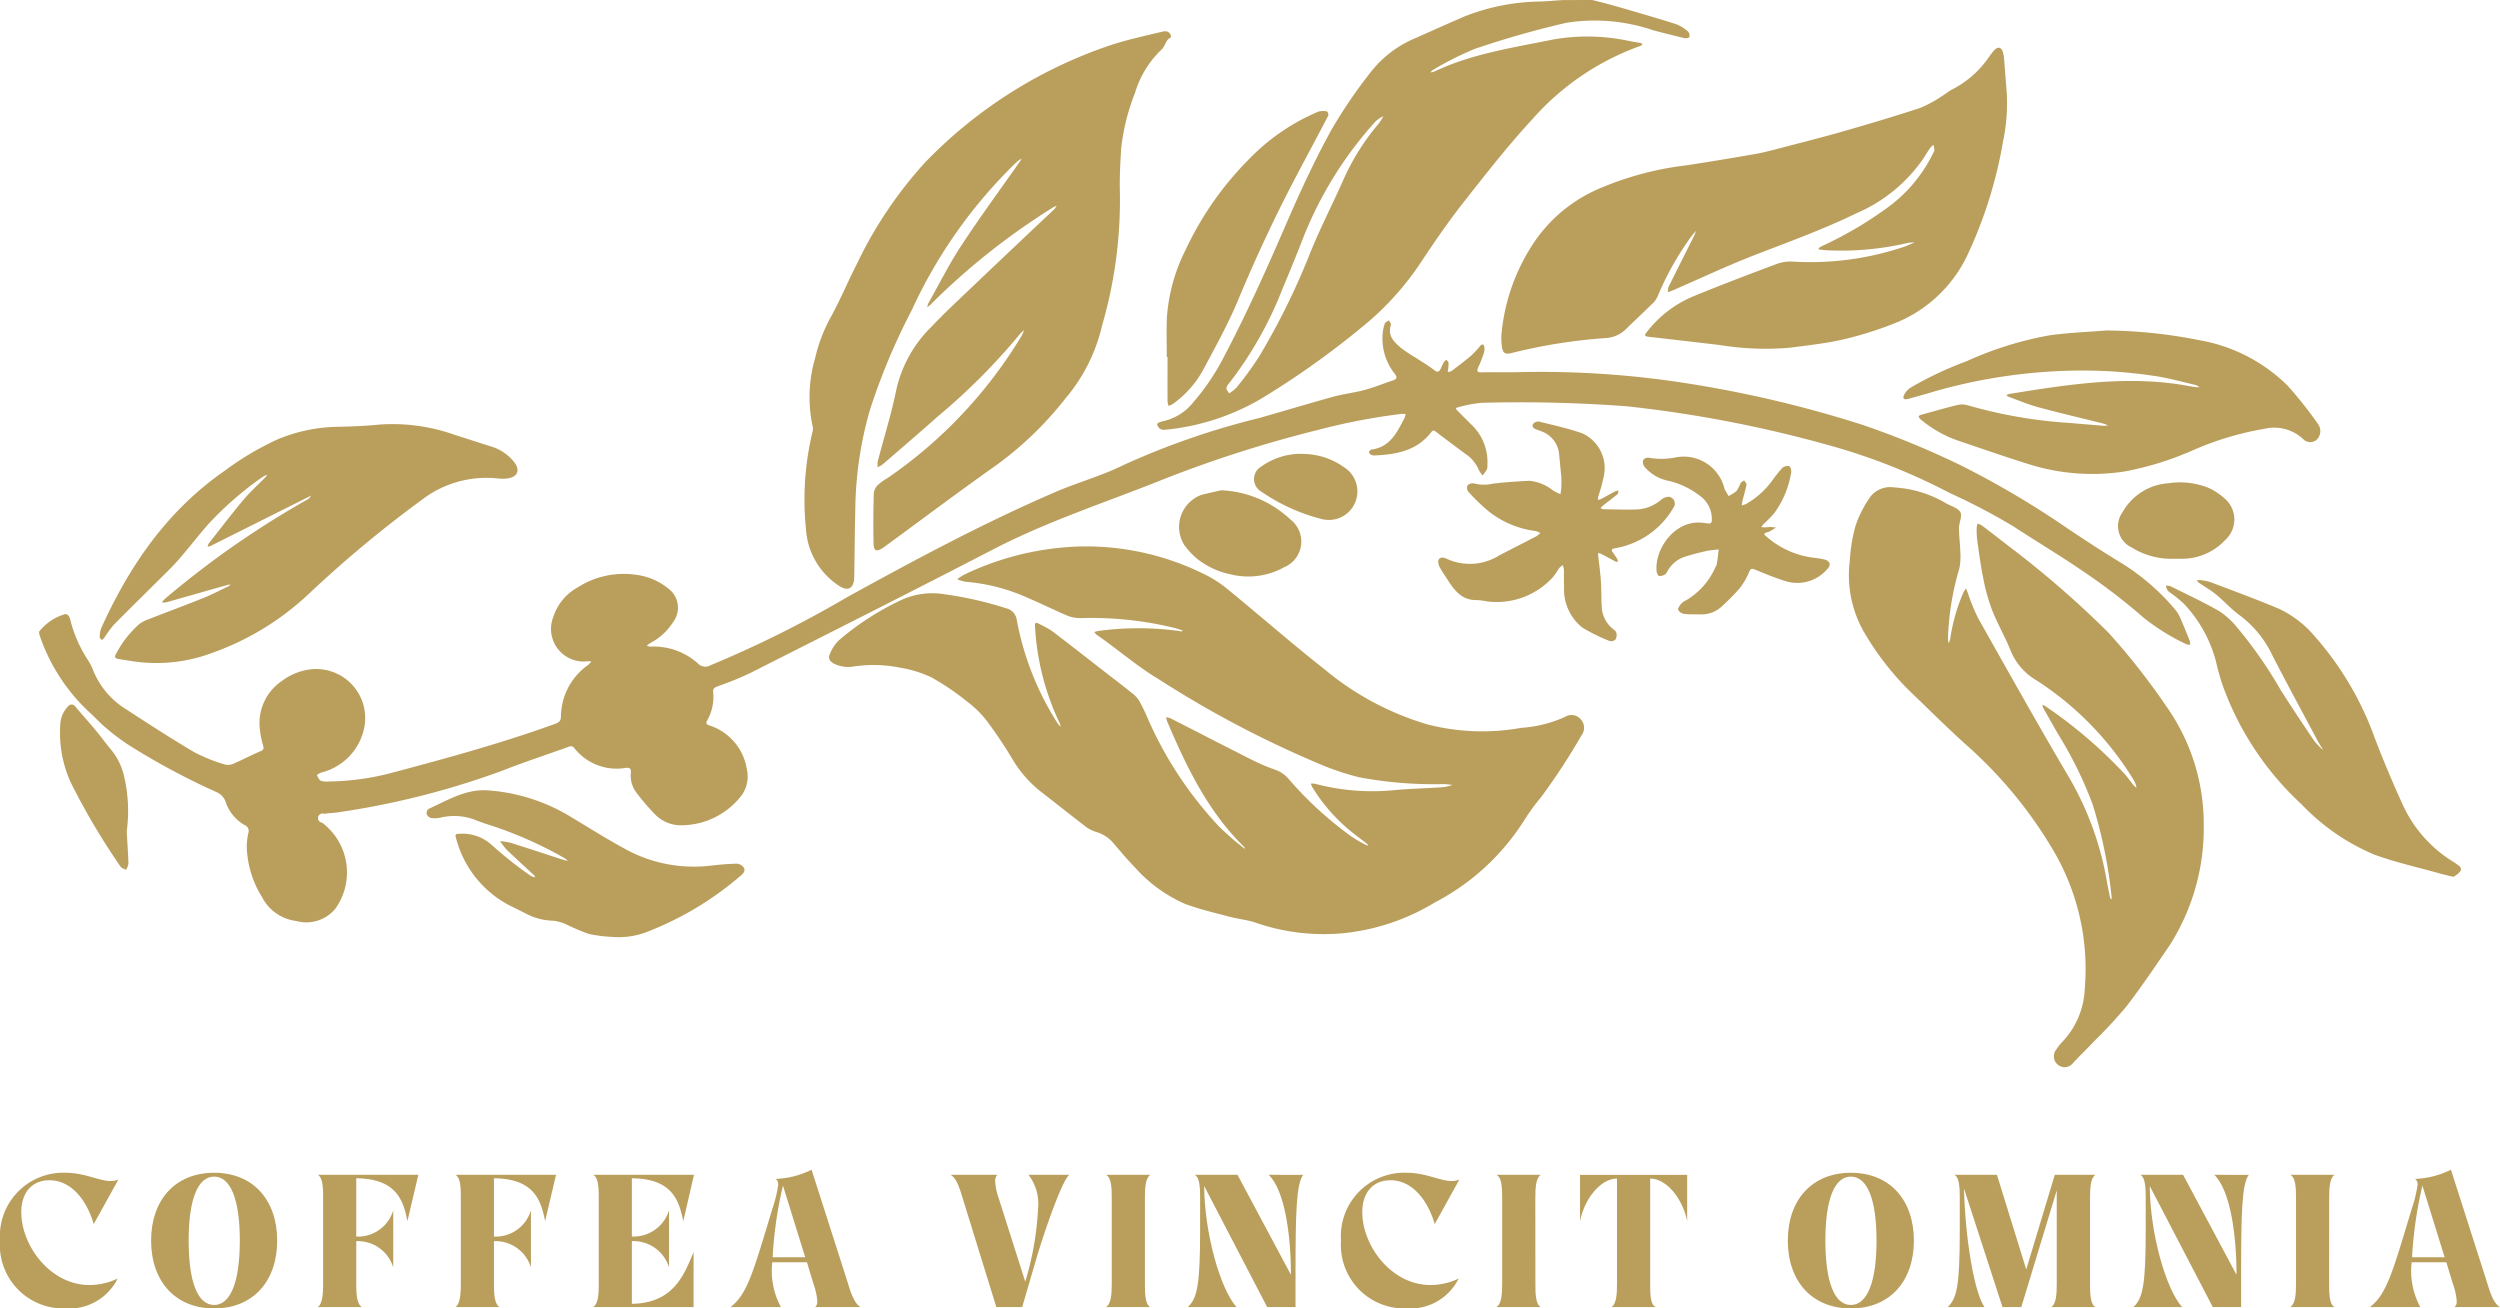
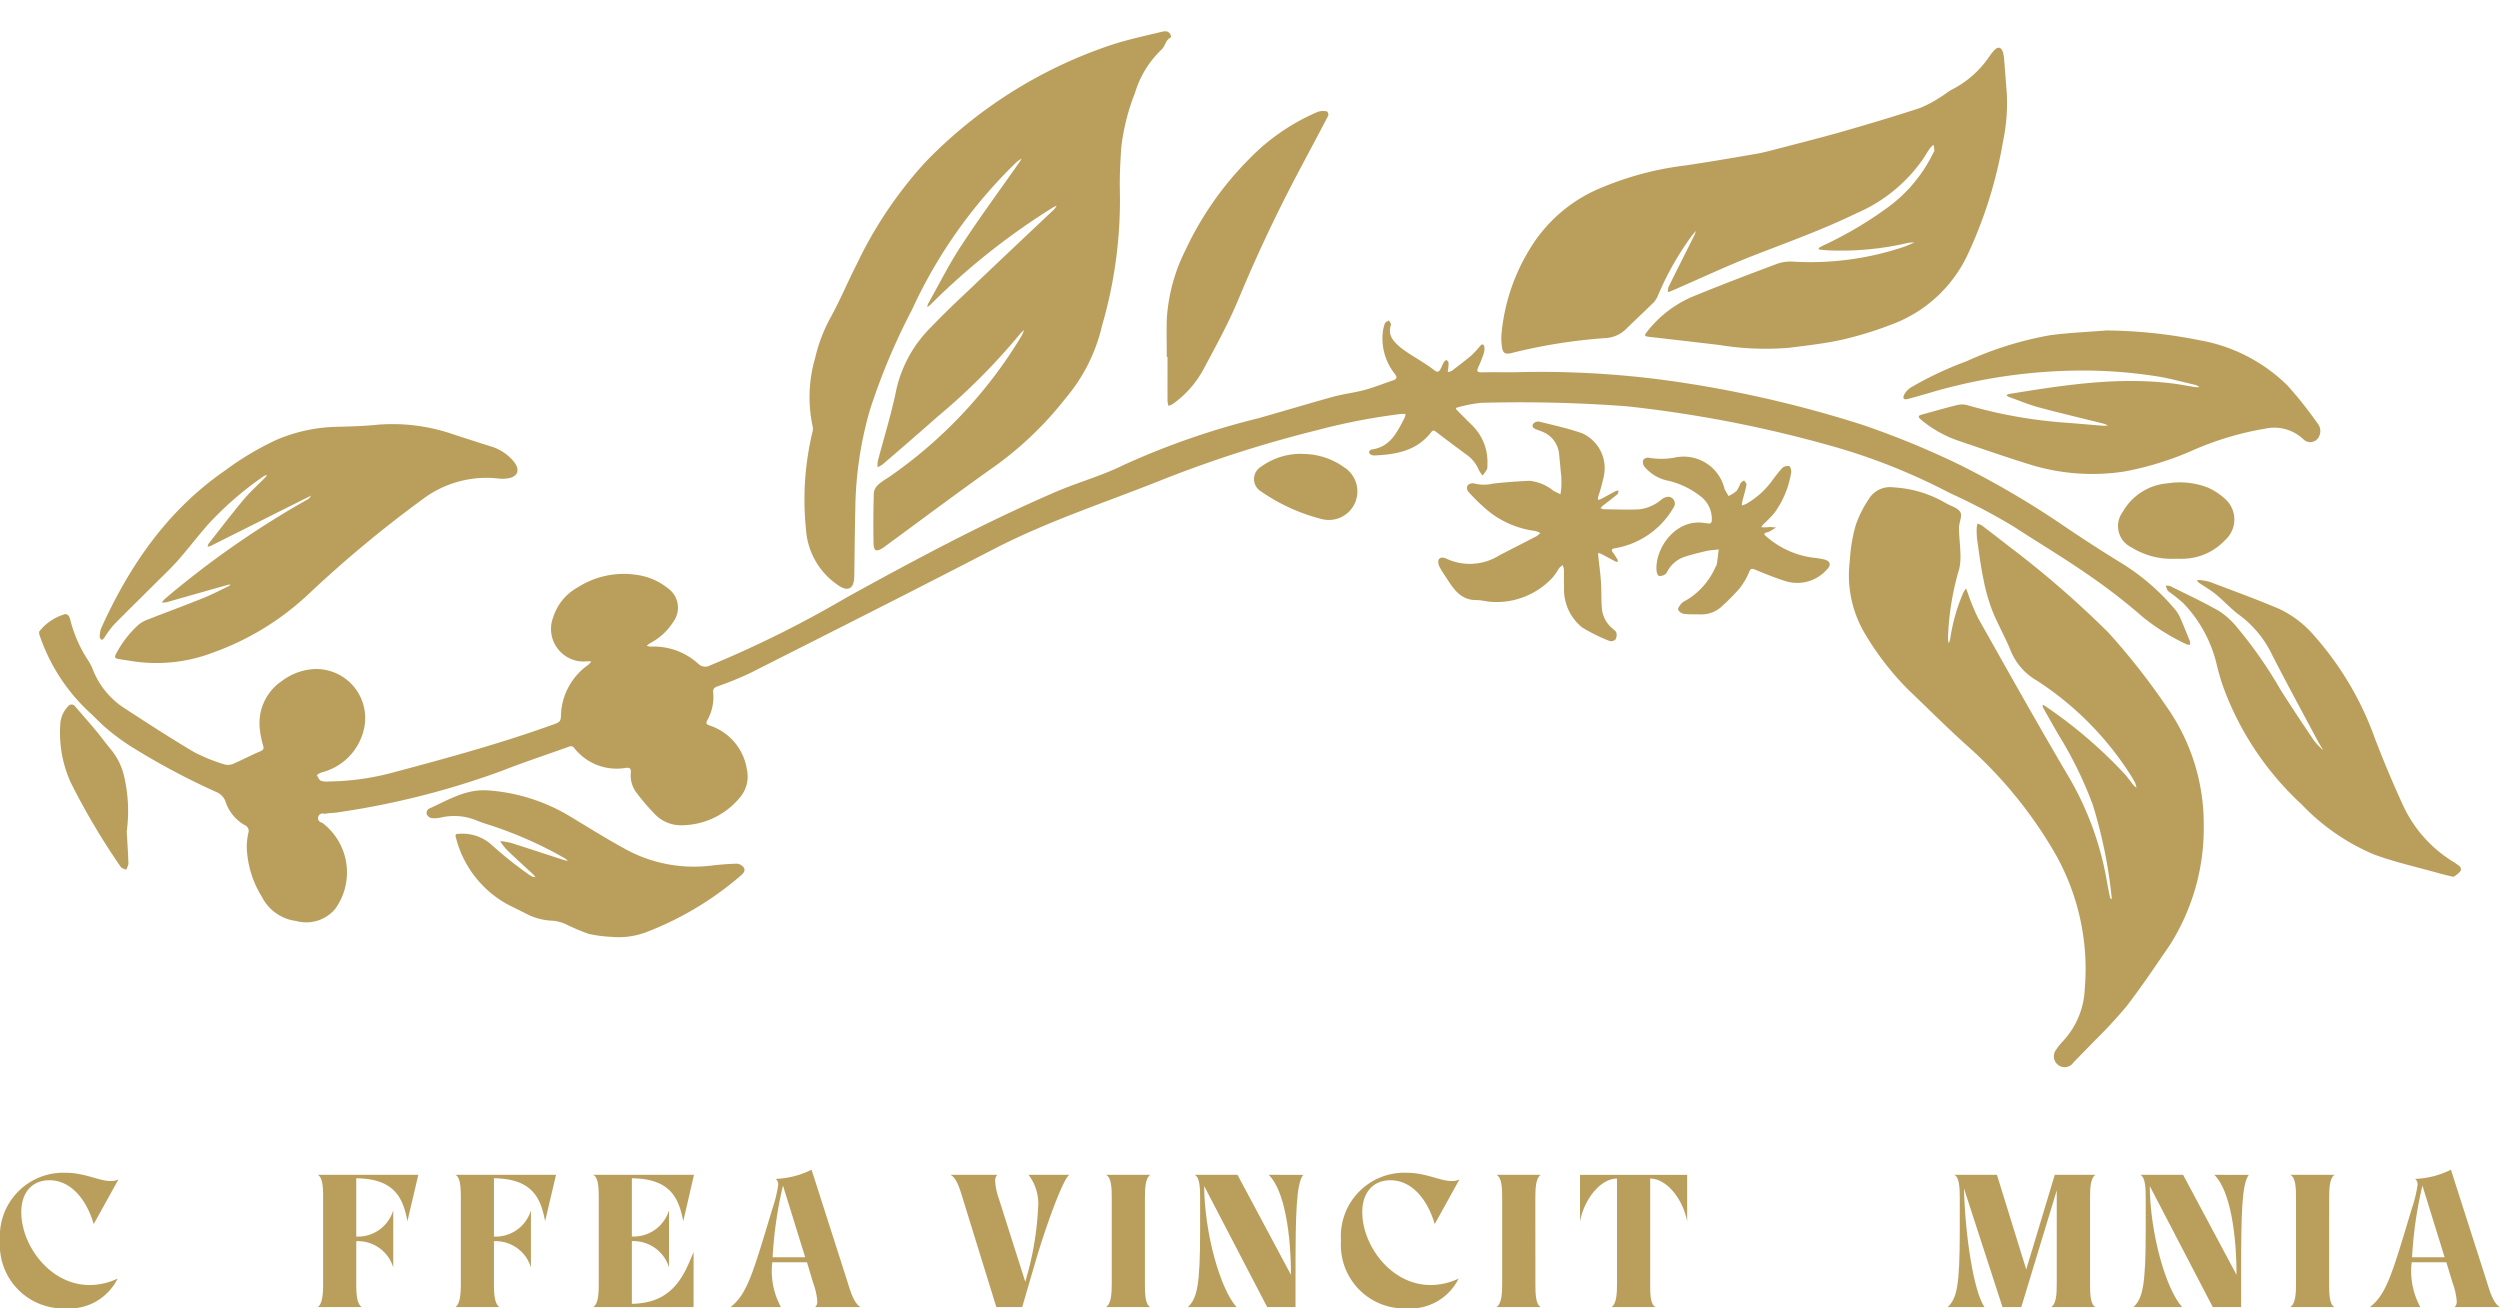
<svg xmlns="http://www.w3.org/2000/svg" width="199.434" height="104.377" viewBox="0 0 199.434 104.377">
  <g id="Group_528" data-name="Group 528" transform="translate(-758.067 -561.214)">
    <g id="Emboss" transform="translate(761.183 561.214)">
      <g id="j162P1.tif">
        <g id="Group_526" data-name="Group 526">
          <g id="Group_525" data-name="Group 525">
            <path id="Path_64" data-name="Path 64" d="M761.738,616.161a4.041,4.041,0,0,1,1.932-1.36c.278-.132.463.053.539.334a10.656,10.656,0,0,0,1.5,3.4,4.564,4.564,0,0,1,.363.75,6.49,6.49,0,0,0,2.321,2.872c1.88,1.228,3.766,2.452,5.7,3.6a13.636,13.636,0,0,0,2.505,1.008,1.144,1.144,0,0,0,.73-.113c.688-.3,1.349-.654,2.039-.943.252-.106.323-.189.251-.456a6.736,6.736,0,0,1-.264-1.3,4.049,4.049,0,0,1,1.761-3.868,4.7,4.7,0,0,1,2.533-.944,3.912,3.912,0,0,1,3.983,4.888,4.631,4.631,0,0,1-3.391,3.366,1.694,1.694,0,0,0-.345.2c.1.155.173.379.318.451a1.462,1.462,0,0,0,.626.061,20.764,20.764,0,0,0,5.3-.76c4.3-1.148,8.585-2.32,12.769-3.839.318-.115.461-.234.462-.612a5.1,5.1,0,0,1,2.188-4.1,2.337,2.337,0,0,0,.246-.264c-.112-.005-.224-.018-.335-.012a2.6,2.6,0,0,1-2.7-3.559,4.115,4.115,0,0,1,1.885-2.306,6.83,6.83,0,0,1,4.75-1.031,5.034,5.034,0,0,1,2.5,1.07,1.894,1.894,0,0,1,.431,2.673,4.839,4.839,0,0,1-1.862,1.712,2.013,2.013,0,0,0-.257.2,1.193,1.193,0,0,0,.3.07,5.282,5.282,0,0,1,3.834,1.39.8.8,0,0,0,.94.1,88.014,88.014,0,0,0,10.87-5.414c5.46-3.008,10.956-5.956,16.689-8.424,1.777-.765,3.672-1.277,5.4-2.138a61.2,61.2,0,0,1,10.815-3.748c1.972-.56,3.934-1.154,5.911-1.7.821-.225,1.678-.318,2.5-.541.771-.208,1.515-.511,2.274-.765.325-.109.341-.258.141-.522a4.509,4.509,0,0,1-.961-3.27,3.022,3.022,0,0,1,.174-.762c.039-.1.207-.156.317-.231.059.12.194.266.163.357-.292.866.249,1.372.806,1.842a12.021,12.021,0,0,0,1.185.788c.49.322,1,.618,1.459.98.239.188.363.163.492-.062.1-.183.173-.385.276-.57a.926.926,0,0,1,.2-.191c.061.071.164.137.173.216a2.346,2.346,0,0,1-.023.48c-.008.093-.024.185-.037.278a.88.88,0,0,0,.307-.084c.534-.4,1.07-.808,1.581-1.242a6.99,6.99,0,0,0,.7-.757c.178-.2.3-.115.33.085a1.122,1.122,0,0,1-.049.524,10.81,10.81,0,0,1-.436,1.1c-.135.293-.1.4.252.4.919-.019,1.839,0,2.758-.01a74.965,74.965,0,0,1,12.668.741,93.38,93.38,0,0,1,14.946,3.448,68.632,68.632,0,0,1,7.822,3.216,71.341,71.341,0,0,1,8.594,5.078c1.432.957,2.877,1.9,4.348,2.793a17.75,17.75,0,0,1,4.214,3.668,2.712,2.712,0,0,1,.406.669c.265.6.508,1.21.75,1.82a1.106,1.106,0,0,1,.03.308.788.788,0,0,1-.277-.033,17.02,17.02,0,0,1-3.453-2.142,47.5,47.5,0,0,0-4.512-3.484c-1.887-1.307-3.865-2.484-5.787-3.741a49.307,49.307,0,0,0-5.137-2.7,48.678,48.678,0,0,0-9.686-3.826,99.1,99.1,0,0,0-16.124-3.1,114.29,114.29,0,0,0-11.563-.273,10.7,10.7,0,0,0-1.874.359c-.243.049-.142.159-.039.261.383.384.763.769,1.15,1.147a4.1,4.1,0,0,1,1.243,3.2.82.82,0,0,1-.034.339,4.452,4.452,0,0,1-.345.491,2.23,2.23,0,0,1-.307-.446,2.845,2.845,0,0,0-1.052-1.269c-.789-.587-1.58-1.17-2.358-1.77-.168-.129-.251-.146-.388.032-1.134,1.472-2.758,1.774-4.472,1.851a.627.627,0,0,1-.333-.06c-.176-.1-.211-.248-.014-.381a.221.221,0,0,1,.092-.033c1.474-.209,2.012-1.385,2.6-2.513a1.576,1.576,0,0,0,.086-.315,2.363,2.363,0,0,0-.338-.008,49.611,49.611,0,0,0-6.664,1.281,98.16,98.16,0,0,0-12.233,3.9c-4.56,1.837-9.258,3.342-13.645,5.615-6.452,3.344-12.944,6.61-19.43,9.888a25.982,25.982,0,0,1-2.592,1.053c-.259.1-.365.2-.334.488a3.737,3.737,0,0,1-.455,2.183c-.121.231-.149.339.157.443a4.386,4.386,0,0,1,2.982,3.485,2.591,2.591,0,0,1-.553,2.265,6.087,6.087,0,0,1-4.652,2.214,2.881,2.881,0,0,1-2.2-.958,17.165,17.165,0,0,1-1.4-1.644,2.236,2.236,0,0,1-.447-1.577c.029-.329-.063-.438-.4-.4a4.3,4.3,0,0,1-4.118-1.586c-.191-.24-.377-.119-.57-.05-1.746.623-3.508,1.206-5.232,1.884a65.071,65.071,0,0,1-13.047,3.3c-.355.06-.724.044-1.074.122a.367.367,0,1,0-.192.7,4.965,4.965,0,0,1,1.054,6.872,3.015,3.015,0,0,1-3.123.972,3.564,3.564,0,0,1-2.738-1.939,7.962,7.962,0,0,1-1.2-4,5.321,5.321,0,0,1,.126-1.073.5.5,0,0,0-.284-.633,3.36,3.36,0,0,1-1.559-1.949,1.327,1.327,0,0,0-.7-.688,56.818,56.818,0,0,1-6.854-3.663,16.555,16.555,0,0,1-1.855-1.368c-.457-.372-.862-.806-1.291-1.213a14.854,14.854,0,0,1-4.137-6.354Z" transform="translate(-761.738 -565.765)" fill="#ba9e5b" />
-             <path id="Path_65" data-name="Path 65" d="M901.524,561.214c.6.156,1.205.3,1.8.471,1.638.475,3.277.947,4.9,1.459a3.211,3.211,0,0,1,.949.592.55.55,0,0,1,.1.436c-.006.048-.251.117-.367.09q-1.267-.3-2.526-.635a14.5,14.5,0,0,0-6.894-.6,74.013,74.013,0,0,0-7.332,2.086,24.347,24.347,0,0,0-3.375,1.706.849.849,0,0,0-.168.164.905.905,0,0,0,.267-.039c3.029-1.452,6.326-1.924,9.566-2.587a15.907,15.907,0,0,1,6.165.156c.258.049.519.082.777.131a.5.5,0,0,1,.148.091,1.124,1.124,0,0,1-.132.124.57.57,0,0,1-.138.053,20.8,20.8,0,0,0-8.468,5.755c-1.925,2.077-3.678,4.32-5.432,6.548-1.2,1.519-2.306,3.111-3.376,4.722a22.941,22.941,0,0,1-4.933,5.451,67.657,67.657,0,0,1-7.692,5.478,18.535,18.535,0,0,1-7.673,2.606c-.276.025-.553.1-.767-.173-.139-.18-.176-.313.086-.4a1.821,1.821,0,0,1,.233-.075A4.223,4.223,0,0,0,869.7,593.3a18.249,18.249,0,0,0,2.464-3.668c1.852-3.513,3.464-7.137,5.042-10.781,1.067-2.465,2.21-4.909,3.5-7.265a39.409,39.409,0,0,1,3.184-4.667,8.777,8.777,0,0,1,3.544-2.67c1.318-.588,2.635-1.182,3.962-1.749a16.9,16.9,0,0,1,6.006-1.164c.587-.026,1.174-.077,1.761-.117Zm-28.968,31.379a3.212,3.212,0,0,0,.588-.46,27.318,27.318,0,0,0,1.767-2.417,56.365,56.365,0,0,0,4.052-8.182c.789-1.975,1.766-3.875,2.636-5.818a18.508,18.508,0,0,1,2.9-4.654,4.21,4.21,0,0,0,.362-.584,2.812,2.812,0,0,0-.611.406A30.491,30.491,0,0,0,878.537,580q-.821,2.106-1.7,4.189a30.065,30.065,0,0,1-4.342,7.674.579.579,0,0,0-.155.345C872.343,592.319,872.456,592.427,872.556,592.593Z" transform="translate(-777.619 -561.214)" fill="#ba9e5b" />
-             <path id="Path_66" data-name="Path 66" d="M869.163,636.717c-.019-.057-.02-.131-.057-.167-2.9-2.828-4.6-6.387-6.16-10.037a1.813,1.813,0,0,1-.075-.322,1.546,1.546,0,0,1,.348.085c2.193,1.117,4.378,2.248,6.576,3.355a15.43,15.43,0,0,0,1.766.745,2.5,2.5,0,0,1,1.109.768,28.793,28.793,0,0,0,5,4.575,11.447,11.447,0,0,0,1.149.665.717.717,0,0,0,.175.044.606.606,0,0,0-.1-.143q-.447-.348-.9-.686a14.152,14.152,0,0,1-3.451-3.809,2.1,2.1,0,0,1-.131-.3,1.287,1.287,0,0,1,.329.005,17.794,17.794,0,0,0,6.442.5c1.273-.111,2.553-.141,3.829-.226a3.672,3.672,0,0,0,.694-.182c-.23-.022-.46-.059-.691-.063a32.351,32.351,0,0,1-6.758-.546,21.641,21.641,0,0,1-2.8-.912,83.855,83.855,0,0,1-13.229-6.939c-1.742-1.046-3.25-2.384-4.911-3.524a1.056,1.056,0,0,1-.177-.211,2.748,2.748,0,0,1,.33-.085,23.755,23.755,0,0,1,6.333-.008c.1.014.194.036.291.044.035,0,.071-.025.108-.038a.37.37,0,0,0-.079-.055c-.171-.058-.34-.121-.514-.166a27.879,27.879,0,0,0-7.565-.8,2.733,2.733,0,0,1-1.084-.211c-1.058-.447-2.086-.964-3.143-1.411a14.815,14.815,0,0,0-4.931-1.275,2.991,2.991,0,0,1-.687-.211,5.686,5.686,0,0,1,.565-.362,22.832,22.832,0,0,1,9.4-2.25,21.228,21.228,0,0,1,9.7,2.193,9.185,9.185,0,0,1,1.977,1.275c2.567,2.1,5.06,4.286,7.663,6.335a22.906,22.906,0,0,0,8.28,4.414,17.551,17.551,0,0,0,7.419.255,10.006,10.006,0,0,0,3.5-.879.963.963,0,0,1,1.257.216,1,1,0,0,1,.035,1.278,50.916,50.916,0,0,1-3.231,4.936,16.975,16.975,0,0,0-1.41,1.953,18.585,18.585,0,0,1-7.051,6.427,17.443,17.443,0,0,1-7.215,2.444,16.617,16.617,0,0,1-6.989-.8c-.683-.255-1.439-.313-2.15-.5-1.188-.317-2.393-.593-3.542-1.019a11.484,11.484,0,0,1-4.03-2.929c-.588-.592-1.12-1.242-1.668-1.875a2.838,2.838,0,0,0-1.406-.941,2.808,2.808,0,0,1-.907-.476c-1.2-.916-2.375-1.863-3.572-2.783a9.417,9.417,0,0,1-2.261-2.633,35.992,35.992,0,0,0-2.03-3.016,8.4,8.4,0,0,0-1.581-1.532,20.217,20.217,0,0,0-2.809-1.9,9.571,9.571,0,0,0-2.468-.766,10.737,10.737,0,0,0-3.724-.1,2.549,2.549,0,0,1-1.581-.226c-.323-.17-.492-.426-.328-.762a3.232,3.232,0,0,1,.673-1.054,21.669,21.669,0,0,1,4.8-3.15,5.941,5.941,0,0,1,3.68-.568,29.176,29.176,0,0,1,4.934,1.124,1.106,1.106,0,0,1,.832.963,23.152,23.152,0,0,0,3.285,8.259,1.21,1.21,0,0,0,.216.216,2.192,2.192,0,0,0-.1-.316,20.451,20.451,0,0,1-1.87-6.644c-.04-.341-.053-.686-.084-1.029-.024-.267.034-.38.316-.217a9.44,9.44,0,0,1,.993.54c1.371,1.039,2.723,2.1,4.082,3.158.789.613,1.585,1.216,2.363,1.841a2.308,2.308,0,0,1,.581.639,15.878,15.878,0,0,1,.739,1.554,30.363,30.363,0,0,0,5.611,8.439,20.616,20.616,0,0,0,2.074,1.794.222.222,0,0,0,.032.025s.014-.007.022-.011Z" transform="translate(-772.959 -568.974)" fill="#ba9e5b" />
            <path id="Path_67" data-name="Path 67" d="M851.042,574.287a3.016,3.016,0,0,0-.423.273,39.035,39.035,0,0,0-8.376,11.808,51.274,51.274,0,0,0-3.361,8.015,29.67,29.67,0,0,0-1.16,7.957c-.042,1.688-.053,3.378-.08,5.067,0,.131,0,.262-.011.393-.048.811-.5,1.046-1.18.609a5.824,5.824,0,0,1-2.66-4.493,23.166,23.166,0,0,1,.508-7.767.949.949,0,0,0,.032-.433,11.036,11.036,0,0,1,.189-5.495,12.576,12.576,0,0,1,1.26-3.288c.75-1.362,1.344-2.81,2.057-4.194a33.2,33.2,0,0,1,5.472-8.142,36.858,36.858,0,0,1,14.521-9.247c1.419-.493,2.87-.8,4.316-1.148.287-.07.561-.1.721.221a.392.392,0,0,1,.035.218c-.43.186-.436.685-.758.98a7.887,7.887,0,0,0-2.105,3.435,17.3,17.3,0,0,0-1.1,4.369c-.076,1.144-.138,2.294-.112,3.439a35.815,35.815,0,0,1-1.263,10.214c-.056.205-.125.408-.171.616a13.785,13.785,0,0,1-2.927,5.775,27.638,27.638,0,0,1-5.464,5.277c-3,2.12-5.941,4.327-8.908,6.5-.053.039-.106.078-.161.114-.535.346-.743.266-.755-.374q-.038-2.014.022-4.031a1.134,1.134,0,0,1,.371-.649,4.326,4.326,0,0,1,.722-.509,36.653,36.653,0,0,0,10.712-11.377,2.74,2.74,0,0,0,.178-.43,3.171,3.171,0,0,0-.334.325,50.138,50.138,0,0,1-6.561,6.577c-1.445,1.287-2.916,2.546-4.381,3.811a2.27,2.27,0,0,1-.406.227,2.148,2.148,0,0,1,.016-.48c.5-1.92,1.1-3.819,1.491-5.76a10.133,10.133,0,0,1,2.84-5.015c1-1.058,2.073-2.054,3.13-3.06q3.3-3.139,6.614-6.26a1.809,1.809,0,0,0,.2-.287,2.492,2.492,0,0,0-.3.141,54.766,54.766,0,0,0-9.806,7.788,1.472,1.472,0,0,1-.221.156,1.08,1.08,0,0,1,.068-.267c.867-1.542,1.66-3.134,2.629-4.61,1.5-2.289,3.125-4.5,4.7-6.744.056-.08.1-.166.156-.25a.143.143,0,0,0,.015-.037s-.01-.01-.015-.016Z" transform="translate(-772.608 -561.659)" fill="#ba9e5b" />
            <path id="Path_68" data-name="Path 68" d="M960.134,633.895a17.412,17.412,0,0,1-2.721,9.655c-1.122,1.636-2.227,3.288-3.435,4.857a37.616,37.616,0,0,1-2.605,2.809c-.542.57-1.1,1.124-1.646,1.693a.839.839,0,0,1-1.219.172.863.863,0,0,1-.13-1.232,4.13,4.13,0,0,1,.49-.615,6.5,6.5,0,0,0,1.775-4.22,18.647,18.647,0,0,0-2.59-11.176,34.761,34.761,0,0,0-6.848-8.265c-1.575-1.413-3.068-2.916-4.6-4.378a22.51,22.51,0,0,1-3.64-4.754,9.138,9.138,0,0,1-1.065-5.566,12.863,12.863,0,0,1,.475-2.852,8.931,8.931,0,0,1,1.193-2.294,2,2,0,0,1,1.858-.711,9.208,9.208,0,0,1,4.149,1.265c.4.226.95.37,1.146.715.169.3-.111.824-.111,1.25,0,.637.09,1.273.106,1.911a4.954,4.954,0,0,1-.073,1.306,21.911,21.911,0,0,0-.913,5.614,2.754,2.754,0,0,0,.059.388,2.834,2.834,0,0,0,.12-.362,14.547,14.547,0,0,1,1.061-3.725,2.24,2.24,0,0,1,.206-.3c.04.1.078.21.12.314a16.941,16.941,0,0,0,.833,2.042c2.406,4.271,4.8,8.552,7.293,12.772a24.746,24.746,0,0,1,3,8.322c.072.4.153.8.238,1.205.012.058.068.106.1.159a.557.557,0,0,0,.031-.166,38.031,38.031,0,0,0-1.514-7.409,31.526,31.526,0,0,0-2.773-5.641q-.6-1.045-1.191-2.1a.635.635,0,0,1-.031-.214.74.74,0,0,1,.171.076,36.9,36.9,0,0,1,6.45,5.526c.218.267.419.547.636.815a1.875,1.875,0,0,0,.227.2,1.509,1.509,0,0,0-.073-.319,4.363,4.363,0,0,0-.307-.56,24.856,24.856,0,0,0-7.577-7.681,4.858,4.858,0,0,1-2.079-2.384c-.44-1.093-1.041-2.123-1.474-3.218a14.919,14.919,0,0,1-.7-2.5c-.214-1.042-.351-2.1-.5-3.156a6.535,6.535,0,0,1-.033-.931,1.629,1.629,0,0,1,.065-.325,1.506,1.506,0,0,1,.342.145q1.059.8,2.106,1.622a78,78,0,0,1,7.991,6.925,54.227,54.227,0,0,1,4.618,5.875A16.23,16.23,0,0,1,960.134,633.895Z" transform="translate(-787.45 -568.136)" fill="#ba9e5b" />
            <path id="Path_69" data-name="Path 69" d="M932.146,581.234a2.928,2.928,0,0,0-.52.029,23.526,23.526,0,0,1-6.4.6c-.213-.009-.425-.035-.638-.058a.742.742,0,0,1-.137-.042c.033-.047.057-.11.1-.137.142-.081.291-.152.44-.221a30.67,30.67,0,0,0,4.945-2.929,11.692,11.692,0,0,0,3.69-4.406c.029-.059.084-.119.081-.176a4.533,4.533,0,0,0-.069-.452,1.706,1.706,0,0,0-.273.257c-.2.283-.373.579-.559.868a12.413,12.413,0,0,1-5.3,4.329c-2.628,1.282-5.375,2.272-8.1,3.328-2.231.866-4.4,1.89-6.6,2.844-.117.05-.24.087-.361.129a1.329,1.329,0,0,1,.053-.414c.66-1.337,1.332-2.667,2-4,.076-.152.135-.313.2-.47a3.952,3.952,0,0,0-.344.385,23.444,23.444,0,0,0-2.745,4.875,1.8,1.8,0,0,1-.439.579c-.666.655-1.35,1.293-2.02,1.945a2.5,2.5,0,0,1-1.616.76,43.136,43.136,0,0,0-7.57,1.2c-.528.124-.687,0-.761-.537a4.675,4.675,0,0,1-.036-.93,15.65,15.65,0,0,1,2.239-6.794,11.936,11.936,0,0,1,5.838-4.973,24.946,24.946,0,0,1,6.64-1.737c1.865-.281,3.726-.594,5.584-.918.645-.112,1.279-.288,1.914-.453,1.633-.427,3.271-.838,4.894-1.3,2.1-.6,4.188-1.224,6.262-1.9a9.388,9.388,0,0,0,1.687-.9c.312-.178.585-.43.906-.591a7.987,7.987,0,0,0,2.979-2.657,4.392,4.392,0,0,1,.368-.462c.292-.316.552-.268.69.135a2.413,2.413,0,0,1,.1.579c.075.9.138,1.795.211,2.691a14.642,14.642,0,0,1-.28,3.767,35.365,35.365,0,0,1-2.8,9.039,10.834,10.834,0,0,1-6.08,5.65,28.473,28.473,0,0,1-3.939,1.216c-1.387.313-2.811.467-4.225.65a22.691,22.691,0,0,1-5.592-.219q-2.786-.327-5.573-.645c-.436-.051-.463-.1-.174-.454a9.153,9.153,0,0,1,3.644-2.777c2.216-.907,4.453-1.761,6.7-2.6a3.235,3.235,0,0,1,1.351-.169,23.462,23.462,0,0,0,8.588-1.127c.36-.106.7-.278,1.05-.419l-.019-.026Z" transform="translate(-782.508 -561.892)" fill="#ba9e5b" />
            <path id="Path_70" data-name="Path 70" d="M784.326,606.759l-7.785,3.9c-.087.044-.174.093-.265.13a1.866,1.866,0,0,1-.227.06.766.766,0,0,1,.078-.244c.921-1.172,1.824-2.359,2.781-3.5.525-.627,1.143-1.177,1.716-1.764a1.912,1.912,0,0,0,.171-.228,1.288,1.288,0,0,0-.285.115,26.609,26.609,0,0,0-4.383,3.793c-.837.945-1.6,1.955-2.433,2.9-.538.614-1.138,1.175-1.718,1.754-1.148,1.145-2.311,2.276-3.444,3.436a9.079,9.079,0,0,0-.749,1.035.907.907,0,0,1-.18.147c-.057-.073-.165-.149-.161-.218a1.992,1.992,0,0,1,.108-.711c2.26-5,5.273-9.4,9.866-12.579a23.356,23.356,0,0,1,4.133-2.465,12.87,12.87,0,0,1,4.78-1.036c1.132-.024,2.266-.063,3.391-.177a14.8,14.8,0,0,1,6.052.822c.952.3,1.9.617,2.856.913a3.725,3.725,0,0,1,1.856,1.234c.522.65.306,1.206-.511,1.323a2.813,2.813,0,0,1-.686.014,8.459,8.459,0,0,0-6.119,1.67,94.7,94.7,0,0,0-9.039,7.516,21.869,21.869,0,0,1-7.626,4.685,12.651,12.651,0,0,1-6.586.677c-.34-.058-.68-.1-1.019-.165-.223-.04-.3-.138-.172-.372a8.387,8.387,0,0,1,1.822-2.365,2.585,2.585,0,0,1,.772-.419c1.452-.569,2.915-1.106,4.361-1.688.7-.28,1.368-.632,2.048-.957a.718.718,0,0,0,.147-.124.946.946,0,0,0-.2.014q-2.39.676-4.778,1.358a1.179,1.179,0,0,1-.192.044c-.1.011-.209.012-.313.018a1.765,1.765,0,0,1,.209-.261c.348-.3.7-.6,1.057-.885a73.026,73.026,0,0,1,10.392-7.1c.111-.06.182-.2.271-.3l.022.008Z" transform="translate(-762.6 -567.235)" fill="#ba9e5b" />
            <path id="Path_71" data-name="Path 71" d="M953.146,592.271a39.241,39.241,0,0,1,7.394.773,13.263,13.263,0,0,1,7.036,3.609,31.91,31.91,0,0,1,2.412,3.04.95.95,0,0,1,.117,1.026.769.769,0,0,1-1.24.242,3.382,3.382,0,0,0-3.1-.85,24.351,24.351,0,0,0-5.69,1.7,24.654,24.654,0,0,1-5.484,1.708,16.823,16.823,0,0,1-7.546-.553c-1.849-.57-3.677-1.209-5.51-1.83a9.489,9.489,0,0,1-3.175-1.738c-.255-.217-.274-.332.076-.425.951-.254,1.895-.534,2.851-.764a1.625,1.625,0,0,1,.821.039,37.743,37.743,0,0,0,8.082,1.4c.9.077,1.8.154,2.7.225a2.238,2.238,0,0,0,.374-.03,2.724,2.724,0,0,0-.346-.138c-1.733-.435-3.474-.841-5.2-1.307-.8-.217-1.58-.547-2.367-.829a.993.993,0,0,1-.194-.131.878.878,0,0,1,.212-.1c4.361-.705,8.725-1.4,13.166-.823.553.071,1.1.182,1.651.267a3.058,3.058,0,0,0,.385.013,1.284,1.284,0,0,0-.316-.177c-1.133-.258-2.259-.587-3.407-.737a37.98,37.98,0,0,0-5.836-.413,43.176,43.176,0,0,0-11.651,1.682c-.675.206-1.355.393-2.036.579-.333.092-.464-.02-.325-.32a1.478,1.478,0,0,1,.539-.59,28.005,28.005,0,0,1,4.445-2.093,27.659,27.659,0,0,1,6.653-2.074C950.133,592.449,951.644,592.392,953.146,592.271Z" transform="translate(-788.219 -565.908)" fill="#ba9e5b" />
            <path id="Path_72" data-name="Path 72" d="M984.535,639.4c-.429-.106-.733-.172-1.032-.256-1.766-.5-3.57-.895-5.288-1.525a17.256,17.256,0,0,1-5.788-4.009,23.893,23.893,0,0,1-6.245-9.369c-.2-.555-.354-1.126-.5-1.7a10.552,10.552,0,0,0-2.673-4.962,11.959,11.959,0,0,0-.991-.806,1.172,1.172,0,0,1-.265-.215,1.818,1.818,0,0,1-.151-.382,1.082,1.082,0,0,1,.365.037c1.292.643,2.6,1.255,3.856,1.965a6.078,6.078,0,0,1,1.389,1.232,34.919,34.919,0,0,1,3.548,5.072c.868,1.372,1.77,2.722,2.679,4.068a5.861,5.861,0,0,0,.716.744c-.161-.278-.334-.549-.484-.833-1.2-2.242-2.406-4.475-3.57-6.733a8.487,8.487,0,0,0-2.575-3.17c-.69-.493-1.262-1.147-1.921-1.687-.429-.352-.919-.628-1.379-.944a.852.852,0,0,1-.145-.169.717.717,0,0,1,.222-.034,4.306,4.306,0,0,1,.867.168c1.838.7,3.687,1.372,5.495,2.14a8.413,8.413,0,0,1,2.822,2.186,24.963,24.963,0,0,1,4.791,8.129c.677,1.759,1.4,3.5,2.188,5.213a10.365,10.365,0,0,0,3.974,4.581c.112.07.225.137.33.215.211.154.508.316.318.616A1.873,1.873,0,0,1,984.535,639.4Z" transform="translate(-791.945 -569.452)" fill="#ba9e5b" />
            <path id="Path_73" data-name="Path 73" d="M803,635.487a14.627,14.627,0,0,1,6.726,2.155c1.379.826,2.739,1.685,4.149,2.455a11.352,11.352,0,0,0,6.92,1.4c.7-.083,1.4-.143,2.109-.16a.759.759,0,0,1,.549.3c.158.233,0,.456-.21.631a25.513,25.513,0,0,1-7.6,4.547,6.234,6.234,0,0,1-2.71.361,10.9,10.9,0,0,1-1.851-.239,17.471,17.471,0,0,1-1.749-.739,3.43,3.43,0,0,0-1.053-.31,4.883,4.883,0,0,1-2.038-.489c-.511-.261-1.026-.514-1.541-.769a8.432,8.432,0,0,1-4.207-5.382c-.079-.245.015-.3.218-.29a3.473,3.473,0,0,1,2.61.856,31.176,31.176,0,0,0,2.95,2.361,1.712,1.712,0,0,0,.34.2.919.919,0,0,0,.224.042,1.152,1.152,0,0,0-.129-.18c-.719-.67-1.449-1.329-2.158-2.01a5.584,5.584,0,0,1-.531-.694,6.29,6.29,0,0,1,.879.149c1.407.444,2.806.909,4.21,1.363a2.553,2.553,0,0,0,.324.064,1.661,1.661,0,0,0-.244-.2,31.762,31.762,0,0,0-5.83-2.6c-.39-.127-.784-.245-1.161-.4a4.682,4.682,0,0,0-2.892-.255,2.216,2.216,0,0,1-.779.042.555.555,0,0,1-.363-.319.447.447,0,0,1,.149-.41C799.822,636.29,801.25,635.38,803,635.487Z" transform="translate(-767.242 -572.438)" fill="#ba9e5b" />
            <path id="Path_74" data-name="Path 74" d="M903.039,605.181q-.084-.881-.169-1.761a2.13,2.13,0,0,0-1.4-1.806c-.12-.053-.247-.089-.369-.136-.209-.08-.443-.191-.314-.447a.533.533,0,0,1,.469-.2c1.16.287,2.336.542,3.462.938a3.048,3.048,0,0,1,1.727,3.379,14.2,14.2,0,0,1-.45,1.654,1.609,1.609,0,0,0-.027.28,1.394,1.394,0,0,0,.261-.078c.376-.2.746-.413,1.124-.611a1.042,1.042,0,0,1,.263-.058c-.029.1-.027.237-.093.292-.378.314-.772.606-1.159.91a1.989,1.989,0,0,0-.194.2.96.96,0,0,0,.268.088c.916.013,1.834.048,2.749.013a3.248,3.248,0,0,0,1.83-.775,1.044,1.044,0,0,1,.568-.234.543.543,0,0,1,.408.87,6.664,6.664,0,0,1-4.462,3.2c-.081.014-.16.032-.241.046-.224.037-.278.132-.132.327a6.778,6.778,0,0,1,.378.573c.027.045.005.12.005.181a.571.571,0,0,1-.173-.03c-.391-.206-.778-.422-1.171-.627a.876.876,0,0,0-.219-.049c.005.077.007.154.015.23.073.68.168,1.357.214,2.039.048.718.016,1.442.077,2.159a2.345,2.345,0,0,0,.863,1.607c.111.094.263.2.29.32a.742.742,0,0,1-.064.534.5.5,0,0,1-.462.132,13.755,13.755,0,0,1-2.2-1.086,3.892,3.892,0,0,1-1.443-3.249c-.03-.457,0-.918-.014-1.377a1.449,1.449,0,0,0-.1-.348,1.74,1.74,0,0,0-.285.247,7.175,7.175,0,0,1-.469.69,6.07,6.07,0,0,1-5.226,1.967,6.7,6.7,0,0,0-.827-.115c-1.255.047-1.857-.807-2.431-1.712-.181-.285-.384-.559-.536-.857a.9.9,0,0,1-.143-.6c.105-.272.392-.253.637-.135a4.419,4.419,0,0,0,4.2-.246c.987-.518,1.985-1.017,2.974-1.532a2,2,0,0,0,.323-.263,1.547,1.547,0,0,0-.39-.164,7.511,7.511,0,0,1-3.683-1.533,14.638,14.638,0,0,1-1.693-1.633.482.482,0,0,1-.034-.471.557.557,0,0,1,.488-.163,3.088,3.088,0,0,0,1.5.026c.974-.117,1.957-.185,2.939-.231a3.579,3.579,0,0,1,1.924.8c.18.1.372.185.559.277.024-.2.06-.407.069-.611.012-.278,0-.557,0-.835Z" transform="translate(-781.611 -567.201)" fill="#ba9e5b" />
            <path id="Path_75" data-name="Path 75" d="M867.716,591.27c0-1.031-.032-2.065.007-3.1a14.1,14.1,0,0,1,1.48-5.417,25.734,25.734,0,0,1,5.141-7.334A16.725,16.725,0,0,1,879.8,571.7a1.458,1.458,0,0,1,.7-.017c.047.006.136.25.1.327-.779,1.5-1.579,2.981-2.367,4.473q-2.645,5-4.816,10.223c-.8,1.916-1.81,3.744-2.791,5.578a8.129,8.129,0,0,1-2.431,2.737,1.672,1.672,0,0,1-.34.149,1.787,1.787,0,0,1-.078-.362c-.006-1.181,0-2.361,0-3.541Z" transform="translate(-777.754 -562.792)" fill="#ba9e5b" />
            <path id="Path_76" data-name="Path 76" d="M922.527,609.734l.558.054c-.172.105-.34.215-.515.313a1.067,1.067,0,0,1-.233.078c-.25.07-.237.16-.044.308a6.989,6.989,0,0,0,3.749,1.706,7.206,7.206,0,0,1,.826.13c.513.1.655.434.291.788a3.147,3.147,0,0,1-3.22.982c-.861-.256-1.7-.606-2.529-.947-.289-.119-.36-.076-.484.211a5.493,5.493,0,0,1-.766,1.3,16.481,16.481,0,0,1-1.345,1.367,2.394,2.394,0,0,1-1.786.694c-.426-.01-.857.012-1.278-.041a.688.688,0,0,1-.477-.319c-.048-.106.114-.338.227-.476a1.227,1.227,0,0,1,.4-.283,5.759,5.759,0,0,0,2.342-2.642.864.864,0,0,0,.118-.268c.059-.384.1-.769.149-1.154-.332.041-.671.054-.995.127-.575.131-1.148.278-1.71.455a2.435,2.435,0,0,0-1.372,1.134c-.059.1-.112.224-.2.272a.772.772,0,0,1-.48.13c-.1-.024-.188-.249-.2-.391-.176-1.731,1.484-4.238,3.857-3.828.065.011.132.008.2.021.26.055.361-.048.348-.31a2.246,2.246,0,0,0-.846-1.806,6.567,6.567,0,0,0-2.582-1.272,3.357,3.357,0,0,1-1.959-1.145.614.614,0,0,1-.086-.522.489.489,0,0,1,.441-.181,5.775,5.775,0,0,0,2.2-.036,3.352,3.352,0,0,1,3.838,2.486.464.464,0,0,0,.029.093c.1.172.2.343.3.514a3.051,3.051,0,0,0,.648-.413,3.466,3.466,0,0,0,.308-.609c.059-.1.188-.153.285-.227.068.116.21.247.191.346-.083.433-.216.855-.323,1.284a3.477,3.477,0,0,0-.053.368,2.158,2.158,0,0,0,.359-.124,6.71,6.71,0,0,0,2.071-1.862,10.35,10.35,0,0,1,.8-1,.66.66,0,0,1,.548-.15c.1.028.191.338.162.5a7.5,7.5,0,0,1-1.341,3.239,9.936,9.936,0,0,1-.887.908,1.59,1.59,0,0,0-.153.218,2.2,2.2,0,0,0,.235.021c.132,0,.262-.012.394-.019Z" transform="translate(-784.516 -567.705)" fill="#ba9e5b" />
-             <path id="Path_77" data-name="Path 77" d="M872.22,607.289a8.573,8.573,0,0,1,5.529,2.328,2.218,2.218,0,0,1-.487,3.807,5.906,5.906,0,0,1-4.293.569,6.386,6.386,0,0,1-2.579-1.175,6.125,6.125,0,0,1-1.107-1.168,2.721,2.721,0,0,1,1.376-3.995C871.229,607.513,871.8,607.387,872.22,607.289Z" transform="translate(-777.927 -568.178)" fill="#ba9e5b" />
            <path id="Path_78" data-name="Path 78" d="M961.7,612.642a6.066,6.066,0,0,1-3.514-.909,1.88,1.88,0,0,1-.7-2.82,4.526,4.526,0,0,1,3.588-2.287,6.208,6.208,0,0,1,3.191.333,4.97,4.97,0,0,1,1.312.84,2.2,2.2,0,0,1,.081,3.353,4.7,4.7,0,0,1-3.223,1.488C962.2,612.656,961.948,612.642,961.7,612.642Z" transform="translate(-791.268 -568.069)" fill="#ba9e5b" />
            <path id="Path_79" data-name="Path 79" d="M769.028,637.557c.047.824.109,1.691.137,2.558a1.42,1.42,0,0,1-.192.494c-.147-.081-.354-.123-.431-.247a55.119,55.119,0,0,1-3.98-6.721,9.589,9.589,0,0,1-.835-4.6,2.219,2.219,0,0,1,.614-1.462.346.346,0,0,1,.584.01c.555.642,1.117,1.278,1.659,1.93.409.491.782,1.012,1.191,1.5a5.157,5.157,0,0,1,1.058,2.189A12.169,12.169,0,0,1,769.028,637.557Z" transform="translate(-762.035 -571.221)" fill="#ba9e5b" />
            <path id="Path_80" data-name="Path 80" d="M880.013,603.878a5.677,5.677,0,0,1,3.105,1.07,2.277,2.277,0,0,1-1.8,4.12,15.005,15.005,0,0,1-4.845-2.205,1.15,1.15,0,0,1,.014-1.977A5.39,5.39,0,0,1,880.013,603.878Z" transform="translate(-778.995 -567.661)" fill="#ba9e5b" />
          </g>
        </g>
      </g>
    </g>
    <g id="Deboss" transform="translate(758.067 654.525)">
      <g id="Group_527" data-name="Group 527">
        <path id="Path_81" data-name="Path 81" d="M758.067,676.838a5.06,5.06,0,0,1,5.243-5.411c1.528,0,2.659.658,3.577.658a1.4,1.4,0,0,0,.627-.123l-1.972,3.561c-.565-1.956-1.819-3.5-3.531-3.5-1.345,0-2.246.933-2.246,2.552,0,2.629,2.278,5.808,5.457,5.808a5.214,5.214,0,0,0,2.232-.519,4.3,4.3,0,0,1-4.142,2.384A5.06,5.06,0,0,1,758.067,676.838Z" transform="translate(-758.067 -671.182)" fill="#ba9e5b" />
-         <path id="Path_82" data-name="Path 82" d="M782.326,676.838c0,3.225-1.91,5.411-5.029,5.411s-5.029-2.186-5.029-5.411,1.911-5.411,5.029-5.411S782.326,673.613,782.326,676.838Zm-5.029,5.136c1.3,0,2.048-1.819,2.048-5.136s-.749-5.105-2.048-5.105-2.033,1.8-2.033,5.105S775.984,681.973,777.3,681.973Z" transform="translate(-760.214 -671.182)" fill="#ba9e5b" />
        <path id="Path_83" data-name="Path 83" d="M791,676.547a2.939,2.939,0,0,0,2.951-2.094v4.555A2.955,2.955,0,0,0,791,676.913v3.378c0,.779.031,1.62.444,1.88h-3.515c.382-.26.428-1.1.428-1.88V673.52c0-.81-.015-1.682-.428-1.9h8.023l-.871,3.7c-.335-1.773-.963-3.393-4.081-3.423Z" transform="translate(-762.58 -671.212)" fill="#ba9e5b" />
        <path id="Path_84" data-name="Path 84" d="M803.941,676.547a2.937,2.937,0,0,0,2.95-2.094v4.555a2.953,2.953,0,0,0-2.95-2.094v3.378c0,.779.031,1.62.443,1.88H800.87c.381-.26.428-1.1.428-1.88V673.52c0-.81-.016-1.682-.428-1.9h8.023l-.872,3.7c-.335-1.773-.962-3.393-4.08-3.423Z" transform="translate(-764.536 -671.212)" fill="#ba9e5b" />
        <path id="Path_85" data-name="Path 85" d="M821.823,677.784v4.387h-8.008c.412-.26.443-1.1.443-1.88V673.52c0-.81-.015-1.682-.443-1.9h8.04l-.856,3.7c-.351-1.773-.963-3.393-4.1-3.423v4.646a2.957,2.957,0,0,0,2.965-2.094v4.555a2.973,2.973,0,0,0-2.965-2.094v5C820.234,681.866,821.075,679.573,821.823,677.784Z" transform="translate(-766.493 -671.212)" fill="#ba9e5b" />
        <path id="Path_86" data-name="Path 86" d="M833.639,681.609a5.3,5.3,0,0,0-.322-1.422l-.5-1.666h-2.766a6.027,6.027,0,0,0,.688,3.577h-4.02c1.345-1.039,1.789-2.721,3.363-7.917a10.3,10.3,0,0,0,.443-1.85.562.562,0,0,0-.2-.458,7,7,0,0,0,2.858-.733l2.889,9.018c.244.81.535,1.682,1.024,1.941H833.47A.578.578,0,0,0,833.639,681.609Zm-.963-3.485-1.773-5.717a32.168,32.168,0,0,0-.825,5.717Z" transform="translate(-768.442 -671.139)" fill="#ba9e5b" />
        <path id="Path_87" data-name="Path 87" d="M853.109,682.171h-2.063l-2.675-8.651c-.245-.8-.5-1.682-.994-1.9h3.746a.687.687,0,0,0-.169.52,4.94,4.94,0,0,0,.29,1.375l2.109,6.633a24.215,24.215,0,0,0,1.025-5.883,3.771,3.771,0,0,0-.764-2.645h3.271c-.474.214-1.835,3.944-2.69,6.832Z" transform="translate(-771.565 -671.212)" fill="#ba9e5b" />
        <path id="Path_88" data-name="Path 88" d="M865.11,680.306c0,.795.014,1.651.427,1.865h-3.53c.413-.26.458-1.07.458-1.865V673.52c0-.8-.014-1.682-.458-1.9h3.53c-.4.276-.427,1.1-.427,1.9Z" transform="translate(-773.776 -671.212)" fill="#ba9e5b" />
        <path id="Path_89" data-name="Path 89" d="M878.9,671.625c-.55.7-.611,3.073-.611,7.78v2.766h-2.262L871,672.511c.031,3.837,1.3,8.238,2.583,9.66H869.7c.733-.7.978-1.681.978-6.114V673.52c0-.8-.015-1.682-.428-1.9h3.409l4.264,7.978c0-3.179-.489-6.725-1.773-7.978Z" transform="translate(-774.94 -671.212)" fill="#ba9e5b" />
        <path id="Path_90" data-name="Path 90" d="M884.093,676.838a5.06,5.06,0,0,1,5.243-5.411c1.529,0,2.659.658,3.576.658a1.392,1.392,0,0,0,.626-.123l-1.971,3.561c-.565-1.956-1.819-3.5-3.53-3.5-1.345,0-2.248.933-2.248,2.552,0,2.629,2.278,5.808,5.457,5.808a5.211,5.211,0,0,0,2.232-.519,4.3,4.3,0,0,1-4.142,2.384A5.06,5.06,0,0,1,884.093,676.838Z" transform="translate(-777.115 -671.182)" fill="#ba9e5b" />
        <path id="Path_91" data-name="Path 91" d="M901.807,680.306c0,.795.014,1.651.428,1.865H898.7c.413-.26.458-1.07.458-1.865V673.52c0-.8-.015-1.682-.458-1.9h3.53c-.4.276-.428,1.1-.428,1.9Z" transform="translate(-779.323 -671.212)" fill="#ba9e5b" />
        <path id="Path_92" data-name="Path 92" d="M915.1,671.625v3.7c-.337-1.773-1.636-3.409-2.951-3.409v8.391c0,.795,0,1.682.444,1.865H909.06c.4-.245.444-1.07.444-1.865v-8.391c-1.315,0-2.614,1.636-2.951,3.409v-3.7Z" transform="translate(-780.509 -671.212)" fill="#ba9e5b" />
-         <path id="Path_93" data-name="Path 93" d="M936.139,676.838c0,3.225-1.91,5.411-5.029,5.411s-5.029-2.186-5.029-5.411,1.911-5.411,5.029-5.411S936.139,673.613,936.139,676.838Zm-5.029,5.136c1.3,0,2.048-1.819,2.048-5.136s-.748-5.105-2.048-5.105-2.032,1.8-2.032,5.105S929.8,681.973,931.111,681.973Z" transform="translate(-783.461 -671.182)" fill="#ba9e5b" />
        <path id="Path_94" data-name="Path 94" d="M952.893,682.171h-3.53c.413-.26.443-1.07.443-1.865v-7.444l-2.828,9.309h-1.5l-3.072-9.461c.093,3.79.78,8.238,1.636,9.461h-2.935c.733-.7.963-1.681.963-6.114V673.52c0-.8-.016-1.682-.429-1.9h3.393l2.339,7.551,2.277-7.551h3.24c-.4.276-.428,1.1-.428,1.9v6.786C952.465,681.1,952.48,681.957,952.893,682.171Z" transform="translate(-785.732 -671.212)" fill="#ba9e5b" />
        <path id="Path_95" data-name="Path 95" d="M967.765,671.625c-.551.7-.612,3.073-.612,7.78v2.766h-2.261l-5.029-9.66c.031,3.837,1.3,8.238,2.583,9.66h-3.882c.733-.7.978-1.681.978-6.114V673.52c0-.8-.015-1.682-.429-1.9h3.409l4.264,7.978c0-3.179-.489-6.725-1.772-7.978Z" transform="translate(-788.37 -671.212)" fill="#ba9e5b" />
        <path id="Path_96" data-name="Path 96" d="M976.4,680.306c0,.795.015,1.651.427,1.865H973.3c.413-.26.459-1.07.459-1.865V673.52c0-.8-.015-1.682-.459-1.9h3.53c-.4.276-.427,1.1-.427,1.9Z" transform="translate(-790.597 -671.212)" fill="#ba9e5b" />
        <path id="Path_97" data-name="Path 97" d="M987.708,681.609a5.319,5.319,0,0,0-.321-1.422l-.505-1.666h-2.766a6.019,6.019,0,0,0,.688,3.577h-4.019c1.345-1.039,1.788-2.721,3.362-7.917a10.376,10.376,0,0,0,.443-1.85.56.56,0,0,0-.2-.458,7,7,0,0,0,2.858-.733l2.888,9.018c.245.81.536,1.682,1.025,1.941H987.54A.58.58,0,0,0,987.708,681.609Zm-.963-3.485-1.772-5.717a32.1,32.1,0,0,0-.825,5.717Z" transform="translate(-791.728 -671.139)" fill="#ba9e5b" />
      </g>
    </g>
  </g>
</svg>